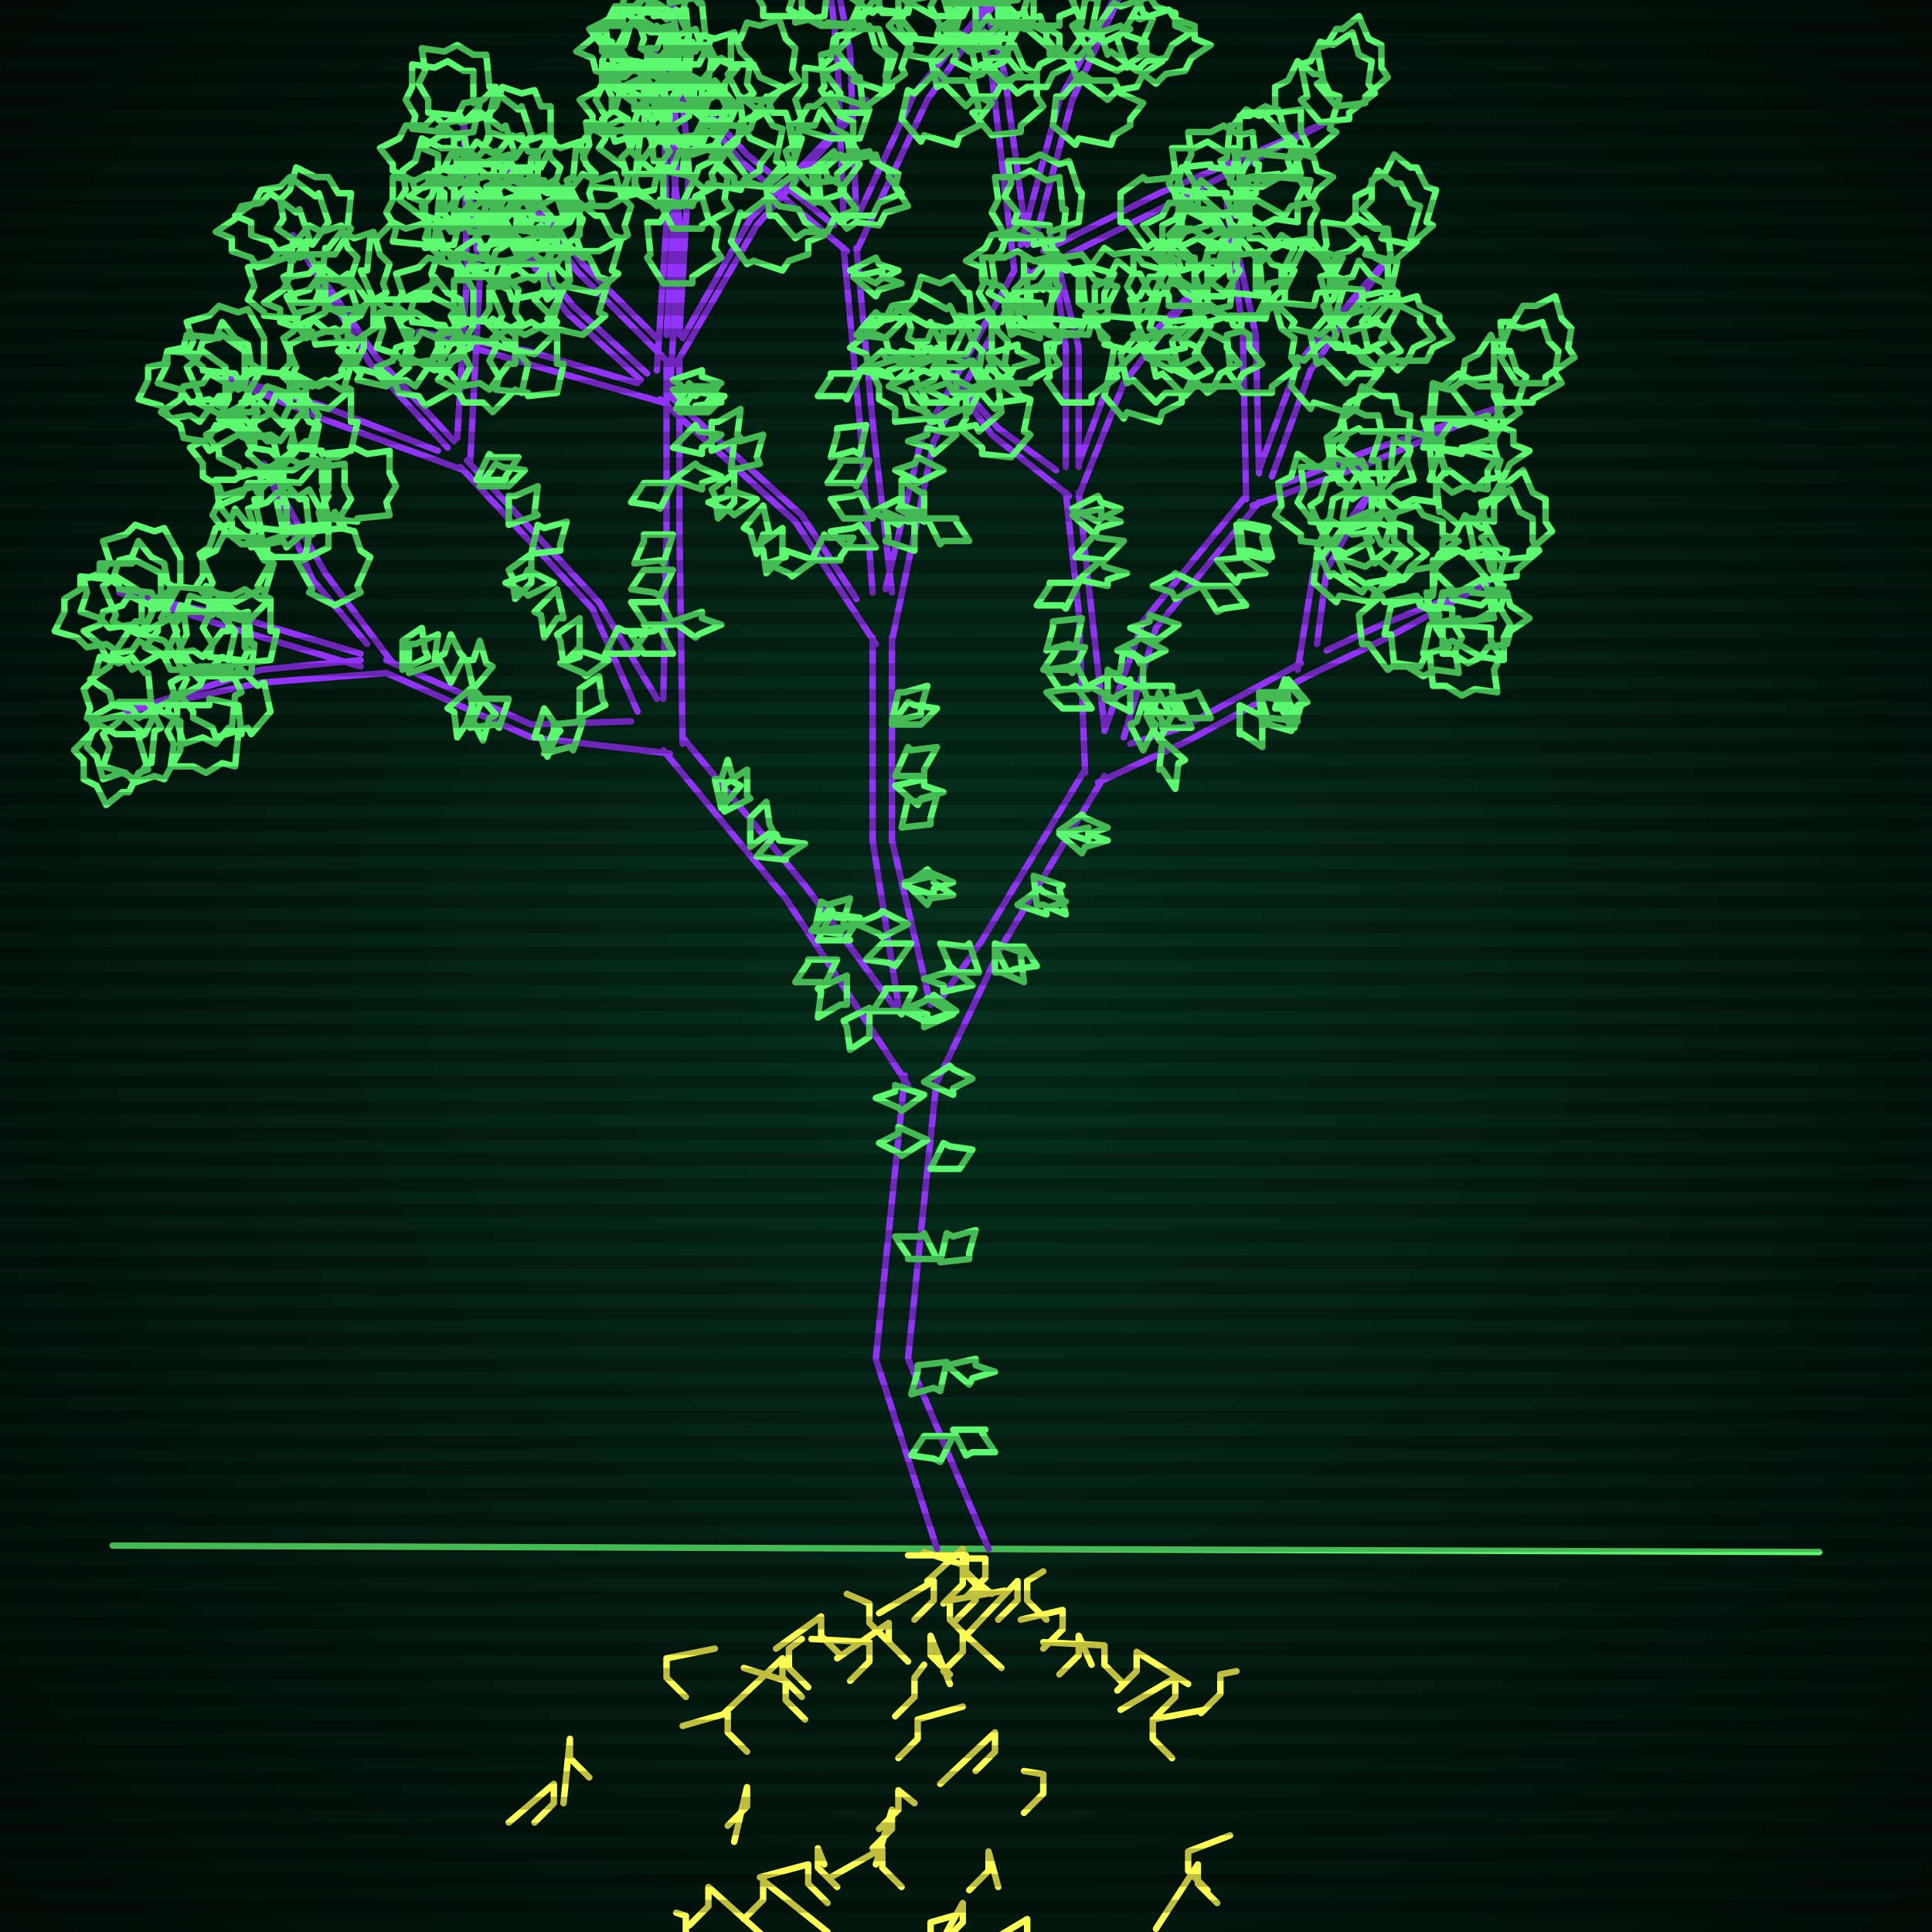
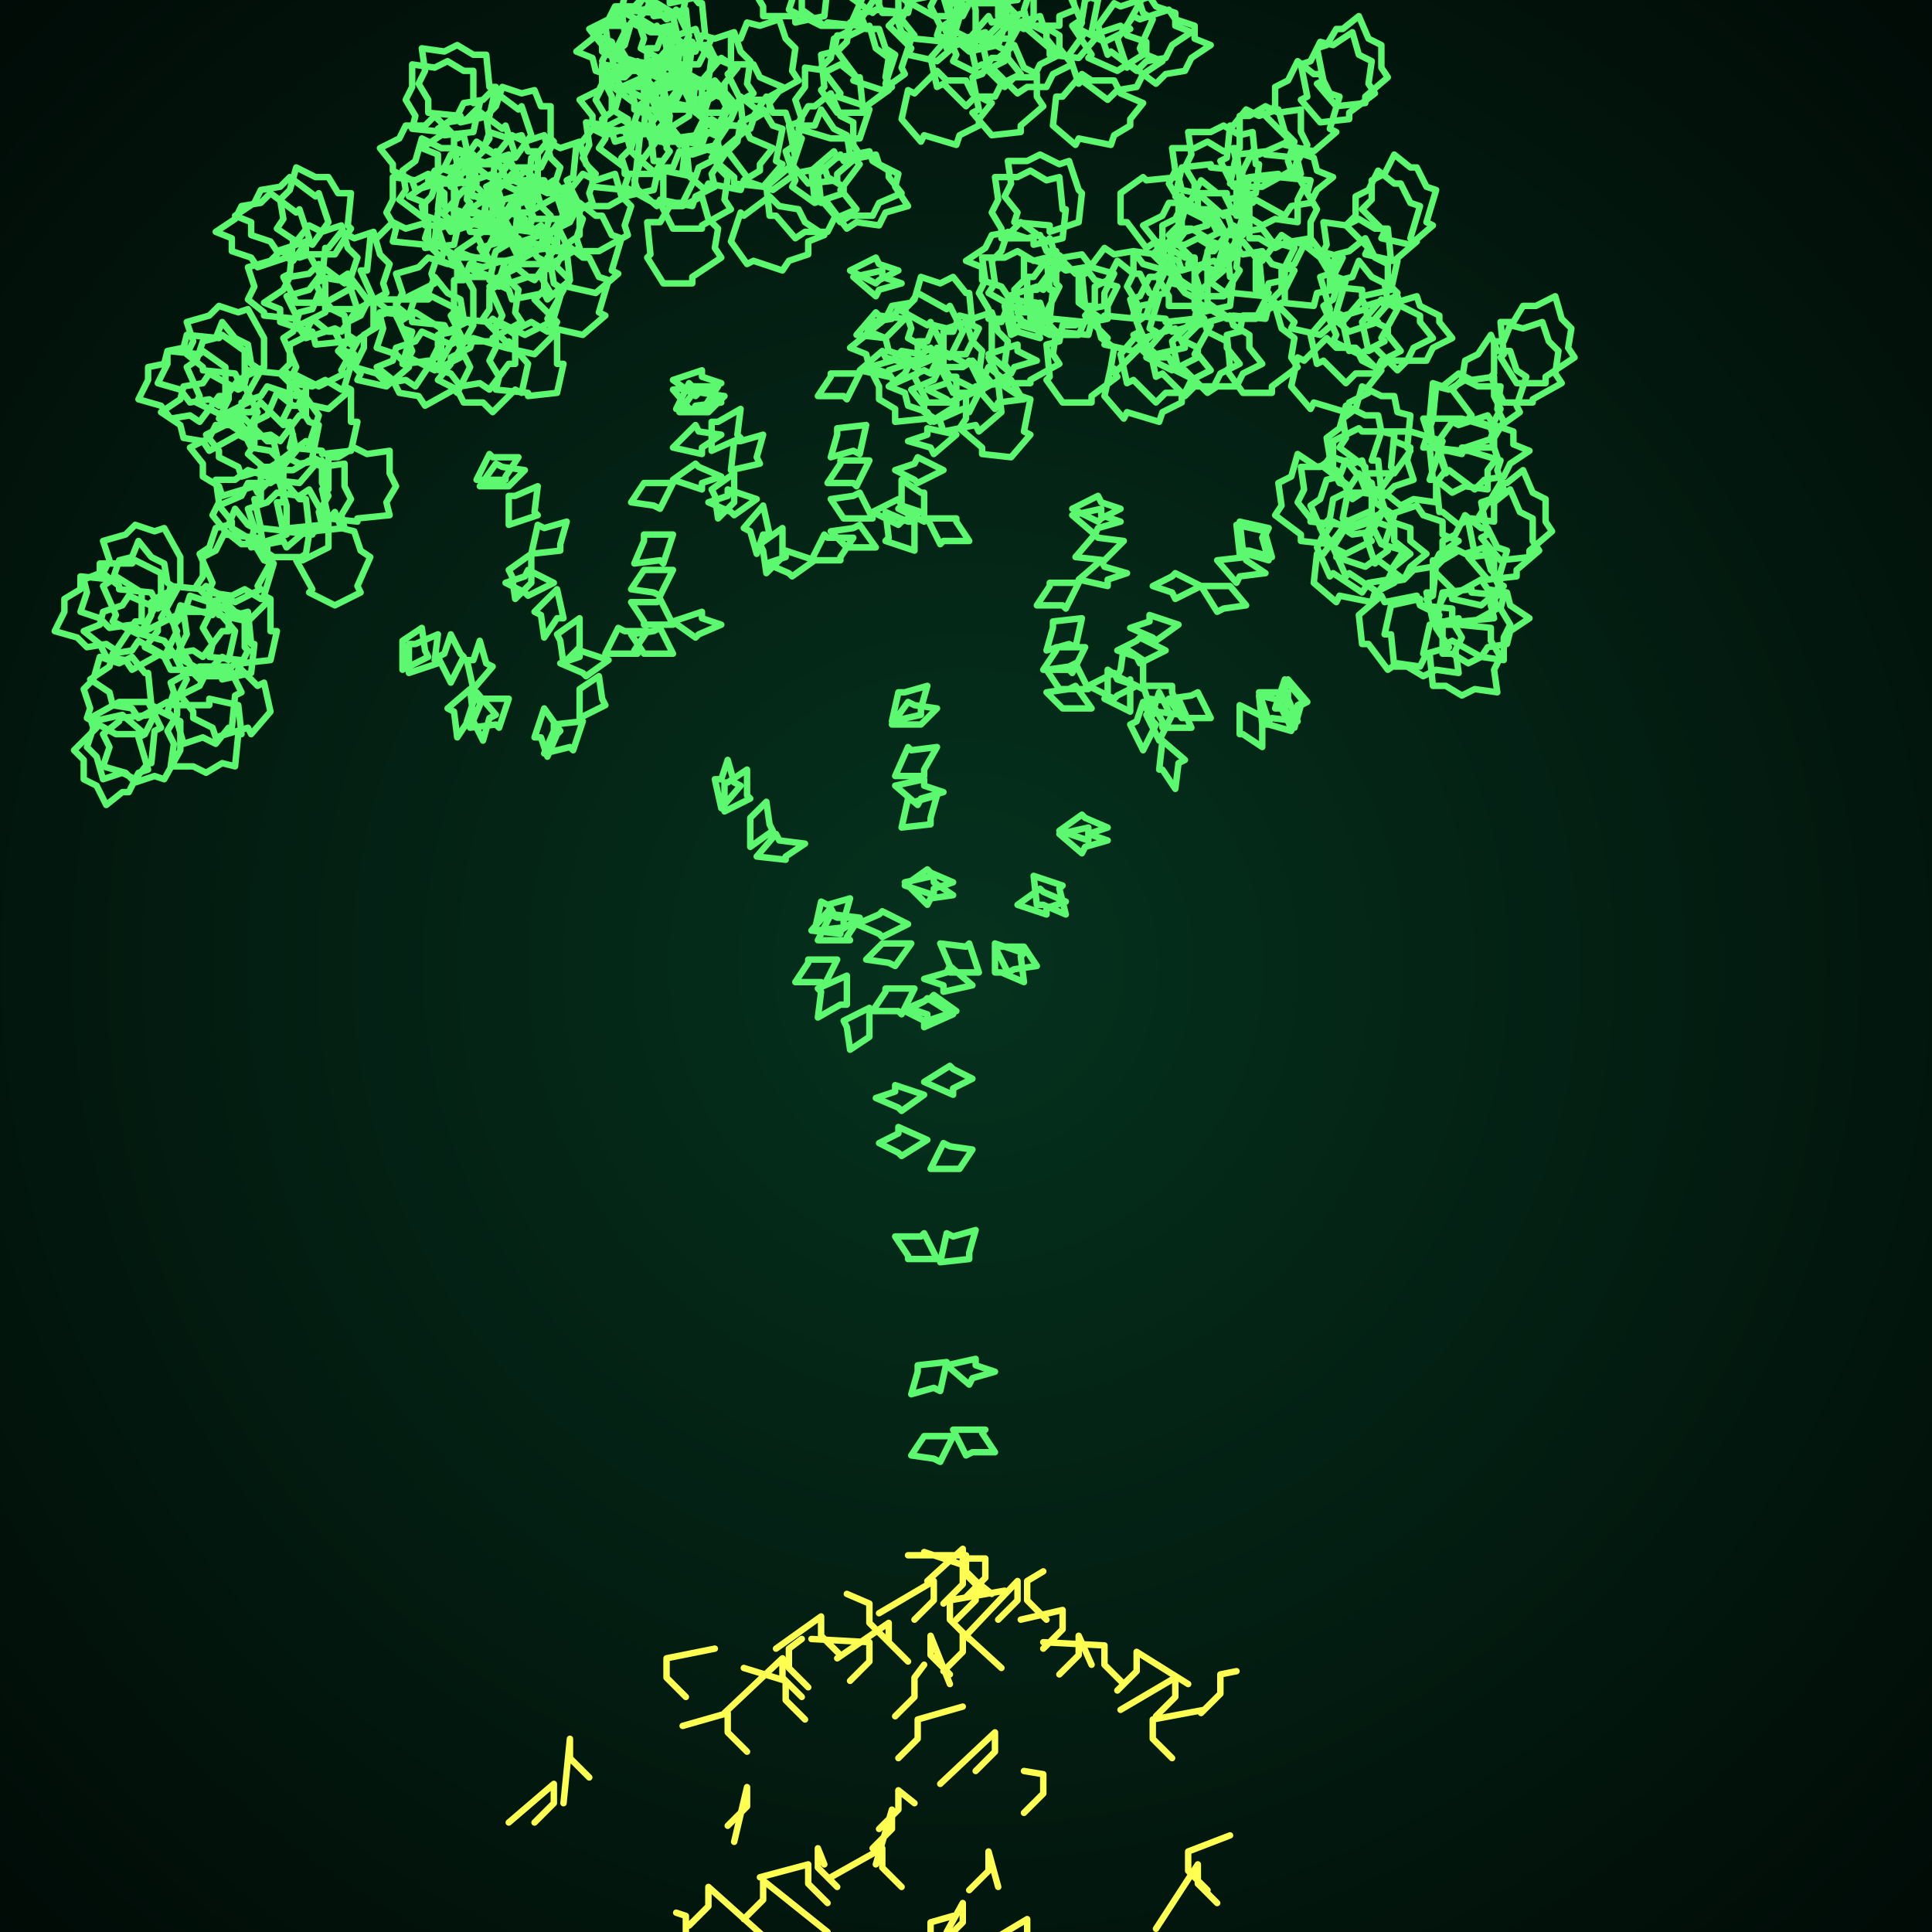
<svg xmlns="http://www.w3.org/2000/svg" width="600" height="600">
  <style>
                @keyframes glow {0 % {opacity: 0.6;}
                3% {opacity: 0.9;} 30% {opacity: 0.6} 70% {opacity: 0.9}}
    
                .flicker {
                animation: glow 3s linear infinite alternate;
                animation-duration: 2.3s;
                animation-delay: 0.8s;
            }
    
    
            </style>
  <defs>
    <radialGradient id="screenGradient" r="100%">
      <stop offset="0%" stop-color="#05321e" />
      <stop offset="90%" stop-color="black" />
    </radialGradient>
  </defs>
  <rect fill="black" width="600" height="600" />
  <rect className="flicker" fill="url(#screenGradient)" width="600" height="600" />
-   <path id="ground-path" className="flicker" style="fill: none;stroke: #5bf870;stroke-width:2px;stroke-linecap:round;stroke-linejoin:round;stroke-miterlimit:4;stroke-dasharray:none" d="M 35 480 L 565 482 " />
-   <path id="branch-path" className="flicker" style="fill: none;stroke: #9332f8;stroke-width:2px;stroke-linecap:round;stroke-linejoin:round;stroke-miterlimit:4;stroke-dasharray:none" d="M 291 481 L 272 422 L 281 334 M 291 334 L 282 422 L 307 481 M 282 337 L 244 279 L 206 233 M 212 229 L 250 275 L 278 313 M 208 234 L 165 229 L 120 209 M 120 205 L 165 225 L 196 224 M 120 209 L 81 212 L 39 221 L 81 208 L 112 205 M 112 207 L 75 196 L 37 184 L 75 192 L 112 203 M 114 200 L 97 180 L 82 144 L 101 178 L 122 206 M 198 221 L 184 189 L 143 145 M 145 143 L 186 187 L 204 217 M 144 146 L 100 130 L 64 115 L 100 126 L 136 140 M 139 139 L 115 113 L 91 73 L 117 111 L 141 137 M 142 136 L 145 86 L 144 38 L 149 86 L 146 144 M 206 217 L 207 165 L 207 112 M 211 112 L 211 165 L 212 231 M 208 113 L 179 84 L 154 47 L 181 82 L 204 105 M 207 104 L 210 52 L 209 1 L 214 52 L 211 104 M 212 105 L 233 68 L 269 31 L 235 70 L 210 113 M 279 312 L 271 261 L 271 198 M 277 198 L 277 261 L 289 312 M 272 200 L 247 162 L 205 124 M 207 122 L 249 160 L 266 186 M 206 125 L 164 113 L 130 103 L 164 109 L 198 119 M 199 118 L 176 97 L 151 62 L 178 95 L 201 116 M 204 115 L 207 69 L 206 24 L 211 69 L 208 123 M 271 184 L 267 131 L 262 77 M 266 77 L 271 131 L 277 184 M 263 78 L 230 50 L 202 15 L 232 48 L 259 70 M 262 69 L 260 16 L 254 -36 L 264 16 L 266 69 M 266 68 L 284 29 L 318 -12 L 288 31 L 266 78 M 275 183 L 286 137 L 315 84 M 319 84 L 290 137 L 277 199 M 315 84 L 308 23 L 297 -29 L 312 23 L 319 76 M 317 76 L 329 31 L 355 -17 L 333 31 L 321 76 M 324 78 L 360 60 L 412 38 L 362 64 L 318 86 M 291 312 L 305 292 L 337 239 M 343 241 L 311 294 L 291 336 M 337 240 L 335 190 L 331 153 M 335 153 L 339 190 L 343 226 M 332 154 L 308 135 L 288 108 L 310 133 L 328 146 M 331 145 L 331 108 L 326 72 L 335 108 L 335 145 M 335 144 L 345 117 L 372 89 L 349 119 L 335 154 M 343 227 L 355 193 L 387 154 M 391 156 L 359 195 L 349 229 M 387 155 L 386 104 L 381 63 L 390 104 L 391 147 M 391 146 L 403 113 L 432 79 L 407 115 L 395 148 M 397 151 L 425 140 L 467 126 L 425 144 L 389 157 M 351 231 L 367 226 L 404 206 M 406 210 L 369 230 L 341 243 M 403 208 L 408 177 L 426 152 L 412 177 L 409 200 M 412 202 L 429 194 L 462 181 L 431 198 L 406 210 " />
  <path id="leaf-path" className="flicker" style="fill: none;stroke: #5bf870;stroke-width:2px;stroke-linecap:round;stroke-linejoin:round;stroke-miterlimit:4;stroke-dasharray:none" d="M 288 354 L 280 359 L 279 358 L 273 355 L 279 352 L 279 350 L 288 354 M 291 391 L 282 391 L 282 390 L 278 384 L 286 384 L 287 383 L 291 391 M 287 336 L 295 331 L 296 332 L 302 335 L 296 338 L 296 340 L 287 336 M 292 392 L 294 383 L 296 384 L 303 382 L 301 389 L 301 391 L 292 392 M 296 446 L 292 454 L 290 453 L 283 452 L 287 446 L 287 446 L 296 446 M 294 424 L 303 422 L 303 424 L 309 426 L 302 428 L 301 430 L 294 424 M 289 363 L 293 355 L 295 356 L 302 357 L 298 363 L 298 363 L 289 363 M 294 423 L 292 432 L 290 431 L 283 433 L 285 426 L 285 424 L 294 423 M 296 444 L 306 444 L 305 445 L 309 451 L 302 451 L 300 452 L 296 444 M 287 340 L 280 345 L 279 344 L 272 341 L 278 339 L 278 337 L 287 340 M 254 292 L 258 284 L 260 285 L 267 285 L 263 291 L 264 292 L 254 292 M 233 263 L 233 254 L 233 254 L 238 249 L 239 256 L 240 258 L 233 263 M 263 303 L 263 312 L 261 312 L 254 316 L 255 308 L 254 307 L 263 303 M 252 289 L 258 282 L 259 284 L 267 285 L 261 289 L 261 290 L 252 289 M 224 251 L 222 242 L 224 242 L 226 236 L 228 243 L 230 244 L 224 251 M 270 313 L 270 322 L 270 322 L 264 326 L 263 319 L 262 317 L 270 313 M 260 298 L 256 306 L 255 305 L 247 305 L 251 299 L 251 298 L 260 298 M 235 266 L 241 259 L 242 261 L 250 262 L 244 266 L 244 267 L 235 266 M 225 252 L 225 243 L 226 243 L 232 239 L 232 247 L 233 248 L 225 252 M 253 289 L 255 280 L 257 281 L 264 279 L 262 286 L 262 288 L 253 289 M 146 214 L 147 223 L 146 223 L 142 229 L 141 221 L 139 220 L 146 214 M 158 217 L 155 226 L 154 225 L 146 226 L 149 219 L 149 217 L 158 217 M 125 208 L 125 199 L 125 199 L 131 195 L 132 202 L 133 204 L 125 208 M 148 215 L 154 222 L 152 223 L 150 230 L 147 224 L 145 224 L 148 215 M 181 224 L 178 233 L 177 232 L 169 234 L 172 227 L 172 225 L 181 224 M 127 209 L 127 200 L 129 200 L 136 197 L 135 205 L 136 206 L 127 209 M 140 212 L 136 204 L 138 203 L 140 197 L 143 203 L 144 204 L 140 212 M 169 220 L 174 227 L 173 228 L 170 235 L 168 229 L 166 229 L 169 220 M 180 223 L 180 214 L 180 214 L 186 210 L 187 217 L 188 219 L 180 223 M 147 214 L 145 205 L 147 205 L 149 199 L 151 206 L 153 207 L 147 214 M 38 222 L 45 228 L 43 229 L 46 239 L 43 240 L 40 246 L 38 246 L 33 250 L 30 244 L 26 242 L 26 236 L 23 233 L 30 226 L 29 224 L 38 222 M 78 209 L 69 211 L 69 209 L 59 209 L 59 206 L 56 201 L 58 197 L 57 190 L 64 190 L 68 188 L 73 191 L 77 190 L 78 200 L 79 200 L 78 209 M 58 211 L 54 219 L 52 218 L 43 223 L 41 220 L 35 219 L 34 215 L 28 211 L 34 207 L 35 203 L 41 202 L 43 199 L 52 204 L 54 203 L 58 211 M 84 221 L 78 228 L 77 226 L 67 229 L 66 226 L 60 223 L 60 221 L 56 216 L 62 213 L 64 209 L 70 209 L 73 206 L 80 213 L 82 212 L 84 221 M 71 207 L 75 215 L 73 216 L 72 226 L 71 226 L 67 231 L 63 229 L 57 231 L 55 224 L 52 221 L 54 215 L 53 212 L 62 207 L 62 207 L 71 207 M 73 210 L 63 210 L 64 209 L 55 204 L 56 201 L 54 194 L 57 191 L 59 185 L 65 187 L 69 186 L 73 190 L 76 191 L 76 201 L 77 202 L 73 210 M 46 218 L 50 226 L 48 227 L 47 237 L 46 237 L 42 242 L 38 240 L 32 242 L 30 235 L 27 232 L 29 226 L 28 223 L 37 218 L 37 218 L 46 218 M 74 219 L 75 228 L 74 228 L 73 238 L 69 237 L 64 240 L 60 238 L 53 238 L 54 231 L 52 227 L 55 222 L 55 219 L 65 219 L 65 217 L 74 219 M 56 224 L 56 233 L 56 233 L 51 242 L 48 241 L 42 243 L 39 240 L 32 238 L 34 232 L 32 228 L 37 224 L 37 223 L 47 222 L 48 220 L 56 224 M 45 228 L 36 228 L 36 228 L 27 223 L 28 220 L 26 214 L 29 211 L 31 204 L 37 206 L 41 204 L 45 209 L 46 209 L 47 219 L 49 220 L 45 228 M 77 193 L 68 191 L 68 189 L 61 182 L 63 179 L 63 173 L 67 171 L 70 165 L 75 169 L 79 169 L 82 174 L 85 175 L 82 185 L 84 186 L 77 193 M 56 182 L 48 186 L 47 184 L 37 183 L 37 182 L 32 178 L 34 174 L 32 168 L 39 166 L 42 163 L 48 165 L 51 164 L 56 173 L 56 173 L 56 182 M 84 205 L 75 206 L 75 205 L 65 204 L 66 200 L 63 195 L 65 191 L 65 184 L 72 185 L 76 183 L 81 186 L 84 186 L 84 196 L 86 196 L 84 205 M 71 187 L 71 196 L 69 196 L 63 204 L 60 202 L 54 203 L 51 199 L 44 197 L 47 191 L 47 187 L 52 186 L 53 182 L 63 183 L 64 182 L 71 187 M 73 187 L 65 183 L 66 181 L 62 172 L 65 170 L 67 164 L 71 163 L 73 158 L 77 163 L 81 165 L 82 171 L 85 173 L 80 182 L 81 183 L 73 187 M 44 184 L 44 193 L 42 193 L 36 202 L 33 200 L 27 201 L 24 198 L 17 196 L 20 190 L 20 186 L 25 183 L 25 179 L 35 180 L 36 179 L 44 184 M 73 196 L 71 205 L 69 204 L 62 211 L 59 208 L 53 208 L 51 204 L 45 201 L 49 196 L 49 194 L 55 191 L 56 188 L 66 191 L 67 189 L 73 196 M 55 196 L 51 204 L 50 203 L 41 208 L 39 205 L 33 204 L 31 200 L 26 196 L 31 194 L 32 190 L 38 188 L 40 185 L 49 189 L 51 188 L 55 196 M 43 197 L 35 193 L 36 191 L 32 182 L 35 180 L 37 174 L 41 173 L 43 168 L 47 173 L 51 175 L 52 181 L 55 183 L 50 192 L 51 193 L 43 197 M 50 178 L 50 187 L 49 187 L 44 196 L 41 194 L 34 195 L 31 192 L 25 190 L 27 184 L 26 180 L 31 178 L 31 175 L 41 175 L 42 174 L 50 178 M 93 150 L 84 149 L 84 147 L 77 141 L 79 138 L 79 131 L 83 129 L 86 122 L 91 126 L 93 126 L 96 131 L 99 132 L 97 142 L 99 143 L 93 150 M 104 188 L 96 184 L 97 183 L 92 174 L 95 172 L 96 166 L 100 164 L 104 159 L 106 164 L 110 165 L 112 171 L 115 173 L 111 182 L 112 184 L 104 188 M 96 164 L 89 170 L 88 168 L 78 170 L 77 167 L 72 164 L 72 162 L 68 157 L 75 154 L 77 150 L 84 150 L 87 148 L 93 155 L 95 155 L 96 164 M 102 161 L 100 152 L 102 152 L 102 142 L 105 142 L 110 139 L 114 141 L 121 140 L 121 147 L 123 151 L 120 156 L 121 160 L 111 161 L 111 162 L 102 161 M 87 146 L 80 153 L 79 151 L 69 154 L 68 151 L 63 148 L 63 144 L 59 139 L 65 136 L 67 132 L 73 132 L 76 130 L 83 137 L 85 137 L 87 146 M 102 170 L 94 174 L 93 173 L 83 173 L 83 170 L 78 168 L 79 164 L 77 158 L 83 156 L 86 153 L 93 154 L 96 152 L 101 161 L 102 161 L 102 170 M 89 166 L 80 169 L 80 167 L 70 166 L 70 165 L 66 160 L 68 156 L 67 149 L 73 149 L 77 146 L 83 148 L 86 147 L 89 157 L 89 157 L 89 166 M 81 164 L 79 155 L 81 155 L 81 145 L 84 145 L 89 142 L 93 144 L 100 143 L 100 150 L 102 154 L 99 159 L 100 163 L 90 164 L 90 165 L 81 164 M 92 140 L 86 147 L 85 145 L 75 148 L 74 145 L 68 142 L 68 140 L 64 135 L 70 132 L 72 128 L 78 128 L 81 125 L 88 132 L 90 131 L 92 140 M 88 165 L 86 156 L 88 156 L 88 146 L 91 146 L 96 143 L 100 145 L 107 144 L 107 151 L 109 155 L 106 160 L 107 164 L 97 165 L 97 166 L 88 165 M 172 181 L 164 185 L 163 184 L 157 181 L 163 179 L 164 177 L 172 181 M 148 149 L 152 141 L 153 142 L 161 142 L 157 148 L 157 149 L 148 149 M 165 172 L 165 181 L 165 181 L 160 186 L 159 179 L 158 177 L 165 172 M 189 205 L 182 210 L 181 209 L 174 206 L 180 204 L 180 202 L 189 205 M 149 151 L 154 144 L 156 145 L 163 146 L 158 151 L 158 151 L 149 151 M 158 163 L 158 154 L 160 154 L 167 151 L 166 159 L 167 160 L 158 163 M 180 192 L 180 201 L 180 201 L 175 206 L 174 199 L 173 197 L 180 192 M 188 203 L 192 195 L 194 196 L 201 196 L 197 202 L 198 203 L 188 203 M 165 172 L 167 163 L 169 164 L 176 162 L 174 169 L 174 171 L 165 172 M 173 183 L 175 192 L 173 192 L 169 198 L 168 191 L 166 190 L 173 183 M 102 127 L 93 125 L 94 123 L 87 116 L 90 113 L 90 107 L 94 105 L 97 99 L 102 103 L 104 103 L 107 109 L 110 110 L 107 120 L 109 121 L 102 127 M 82 114 L 74 118 L 73 116 L 63 115 L 63 114 L 58 110 L 60 106 L 58 100 L 65 98 L 68 95 L 74 97 L 77 96 L 82 105 L 82 105 L 82 114 M 109 140 L 100 141 L 100 140 L 90 139 L 91 135 L 88 130 L 90 126 L 90 119 L 97 120 L 101 118 L 106 121 L 109 121 L 109 131 L 111 131 L 109 140 M 95 120 L 95 129 L 93 129 L 87 137 L 84 135 L 78 136 L 75 132 L 68 130 L 71 124 L 71 120 L 76 119 L 77 115 L 87 116 L 88 115 L 95 120 M 99 120 L 91 116 L 92 114 L 88 105 L 91 103 L 93 97 L 97 96 L 99 91 L 103 96 L 107 98 L 108 104 L 111 106 L 106 115 L 107 116 L 99 120 M 70 114 L 70 123 L 68 123 L 62 131 L 59 129 L 53 130 L 50 126 L 43 124 L 46 118 L 46 114 L 51 113 L 52 109 L 62 110 L 63 109 L 70 114 M 99 129 L 96 138 L 95 137 L 87 143 L 84 140 L 78 139 L 76 135 L 70 131 L 75 129 L 75 125 L 81 123 L 83 120 L 92 123 L 94 122 L 99 129 M 80 128 L 76 136 L 74 135 L 65 140 L 63 137 L 57 136 L 56 132 L 50 128 L 56 124 L 57 120 L 63 119 L 65 116 L 74 121 L 76 120 L 80 128 M 69 129 L 61 125 L 62 123 L 58 114 L 61 112 L 63 106 L 67 105 L 69 100 L 73 105 L 77 107 L 78 113 L 81 115 L 76 124 L 77 125 L 69 129 M 76 109 L 76 118 L 74 118 L 68 126 L 65 124 L 59 125 L 56 121 L 49 119 L 52 113 L 52 109 L 57 108 L 58 104 L 68 105 L 69 104 L 76 109 M 104 79 L 95 79 L 95 77 L 86 71 L 88 68 L 87 62 L 90 59 L 92 52 L 98 55 L 102 55 L 105 60 L 109 60 L 108 70 L 109 71 L 104 79 M 120 120 L 111 118 L 112 116 L 105 109 L 108 106 L 108 100 L 112 98 L 115 92 L 120 96 L 122 96 L 125 102 L 128 103 L 125 113 L 127 114 L 120 120 M 111 96 L 106 103 L 104 102 L 95 105 L 93 102 L 87 100 L 87 96 L 82 94 L 88 90 L 90 86 L 96 85 L 99 82 L 107 88 L 108 87 L 111 96 M 116 93 L 112 84 L 114 84 L 115 74 L 117 74 L 122 69 L 126 71 L 133 69 L 133 76 L 136 79 L 134 85 L 135 88 L 125 93 L 125 93 L 116 93 M 96 74 L 91 81 L 89 80 L 80 83 L 78 80 L 72 78 L 72 74 L 67 72 L 73 68 L 75 64 L 81 63 L 84 60 L 92 66 L 93 65 L 96 74 M 116 102 L 109 107 L 108 106 L 98 107 L 97 103 L 92 102 L 92 98 L 89 92 L 96 90 L 99 86 L 105 87 L 108 85 L 114 93 L 116 93 L 116 102 M 101 97 L 93 101 L 92 99 L 82 98 L 82 97 L 77 93 L 79 89 L 77 83 L 84 81 L 87 78 L 93 80 L 96 79 L 101 88 L 101 88 L 101 97 M 92 94 L 88 86 L 90 85 L 91 75 L 92 75 L 96 70 L 100 72 L 106 70 L 108 77 L 111 80 L 109 86 L 110 89 L 101 94 L 101 94 L 92 94 M 102 69 L 97 76 L 95 75 L 86 78 L 84 75 L 78 73 L 78 69 L 73 67 L 79 63 L 81 59 L 87 58 L 90 55 L 98 61 L 99 60 L 102 69 M 102 96 L 98 88 L 100 87 L 101 77 L 102 77 L 106 72 L 110 74 L 116 72 L 118 79 L 121 82 L 119 88 L 120 91 L 111 96 L 111 96 L 102 96 M 144 106 L 140 98 L 141 97 L 141 87 L 144 87 L 146 82 L 150 83 L 156 81 L 158 87 L 161 90 L 160 97 L 162 100 L 153 105 L 153 106 L 144 106 M 141 76 L 132 77 L 132 76 L 122 75 L 123 71 L 120 66 L 122 62 L 122 55 L 129 56 L 133 54 L 138 57 L 141 57 L 141 67 L 143 67 L 141 76 M 150 70 L 151 61 L 153 61 L 159 54 L 162 56 L 169 56 L 171 60 L 178 63 L 174 68 L 174 70 L 169 73 L 168 76 L 158 74 L 157 76 L 150 70 M 147 41 L 138 42 L 138 41 L 128 40 L 129 36 L 126 31 L 128 27 L 128 20 L 135 21 L 139 19 L 144 22 L 147 22 L 147 32 L 149 32 L 147 41 M 150 80 L 140 80 L 141 79 L 132 74 L 133 71 L 131 64 L 134 61 L 136 55 L 142 57 L 146 56 L 150 60 L 153 61 L 153 71 L 154 72 L 150 80 M 141 70 L 132 70 L 132 68 L 124 62 L 126 59 L 125 53 L 129 50 L 131 43 L 137 46 L 141 46 L 142 51 L 146 52 L 145 62 L 146 63 L 141 70 M 136 65 L 137 56 L 139 56 L 145 49 L 148 51 L 155 51 L 157 55 L 164 58 L 160 63 L 160 65 L 155 68 L 154 71 L 144 69 L 143 71 L 136 65 M 152 36 L 143 38 L 143 36 L 133 35 L 133 31 L 130 26 L 132 22 L 131 15 L 138 16 L 142 14 L 147 17 L 151 17 L 152 27 L 154 27 L 152 36 M 135 75 L 136 66 L 138 66 L 144 59 L 147 61 L 154 61 L 156 65 L 163 68 L 159 73 L 159 75 L 154 78 L 153 81 L 143 79 L 142 81 L 135 75 M 146 51 L 140 58 L 139 56 L 129 59 L 128 56 L 122 53 L 122 51 L 118 46 L 124 43 L 126 39 L 132 39 L 135 36 L 142 43 L 144 42 L 146 51 M 209 118 L 218 115 L 218 117 L 224 119 L 217 122 L 216 123 L 209 118 M 209 150 L 205 158 L 203 157 L 196 156 L 200 150 L 200 150 L 209 150 M 209 194 L 200 194 L 200 193 L 196 187 L 204 187 L 205 186 L 209 194 M 209 121 L 218 120 L 218 121 L 224 125 L 216 126 L 215 128 L 209 121 M 209 139 L 216 132 L 217 134 L 224 135 L 218 139 L 218 141 L 209 139 M 209 177 L 205 185 L 203 184 L 196 183 L 200 177 L 200 177 L 209 177 M 209 193 L 218 190 L 218 192 L 224 194 L 217 197 L 216 198 L 209 193 M 209 149 L 216 144 L 217 145 L 224 148 L 218 150 L 218 152 L 209 149 M 209 166 L 206 175 L 205 174 L 197 175 L 200 168 L 200 166 L 209 166 M 209 203 L 200 203 L 200 203 L 196 197 L 203 196 L 205 195 L 209 203 M 168 52 L 159 52 L 159 51 L 150 46 L 152 43 L 151 36 L 154 33 L 156 27 L 162 29 L 166 28 L 168 33 L 171 33 L 171 43 L 172 44 L 168 52 M 185 91 L 176 89 L 177 87 L 170 80 L 173 77 L 173 71 L 177 69 L 180 63 L 185 67 L 187 67 L 190 73 L 193 74 L 190 84 L 192 85 L 185 91 M 175 67 L 170 74 L 168 73 L 159 76 L 157 73 L 151 71 L 151 67 L 146 65 L 152 61 L 154 57 L 160 56 L 163 53 L 171 59 L 172 58 L 175 67 M 180 64 L 176 56 L 178 55 L 179 45 L 180 45 L 184 40 L 188 42 L 194 40 L 196 47 L 199 50 L 197 56 L 198 59 L 189 64 L 189 64 L 180 64 M 160 48 L 155 55 L 153 54 L 144 57 L 142 54 L 136 52 L 136 48 L 131 46 L 137 42 L 139 38 L 145 37 L 148 34 L 156 40 L 157 39 L 160 48 M 180 73 L 173 78 L 172 77 L 162 78 L 161 74 L 156 73 L 156 69 L 153 63 L 160 61 L 163 57 L 169 58 L 172 56 L 178 64 L 180 64 L 180 73 M 165 69 L 157 73 L 156 72 L 146 72 L 145 69 L 141 65 L 142 61 L 140 55 L 146 53 L 149 50 L 156 52 L 159 51 L 164 60 L 165 59 L 165 69 M 155 66 L 151 58 L 153 57 L 154 47 L 155 47 L 159 42 L 163 44 L 169 42 L 171 49 L 174 52 L 172 58 L 173 61 L 164 66 L 164 66 L 155 66 M 165 42 L 160 49 L 158 48 L 149 51 L 147 48 L 141 46 L 141 42 L 136 40 L 142 36 L 144 32 L 150 31 L 153 28 L 161 34 L 162 33 L 165 42 M 166 68 L 162 60 L 164 59 L 165 49 L 166 49 L 170 44 L 174 46 L 180 44 L 182 51 L 185 54 L 183 60 L 184 63 L 175 68 L 175 68 L 166 68 M 209 71 L 205 63 L 206 62 L 206 52 L 209 52 L 211 47 L 215 48 L 221 46 L 223 52 L 226 55 L 225 62 L 227 65 L 218 70 L 218 71 L 209 71 M 206 41 L 197 42 L 197 41 L 187 40 L 188 36 L 185 31 L 187 27 L 187 20 L 194 21 L 198 19 L 203 22 L 206 22 L 206 32 L 208 32 L 206 41 M 215 34 L 216 25 L 218 25 L 224 18 L 227 20 L 234 20 L 236 24 L 243 27 L 239 32 L 239 34 L 234 37 L 233 40 L 223 38 L 222 40 L 215 34 M 212 4 L 203 5 L 203 4 L 193 3 L 194 -1 L 191 -6 L 193 -10 L 193 -17 L 200 -16 L 204 -18 L 209 -15 L 212 -15 L 212 -5 L 214 -5 L 212 4 M 215 44 L 205 44 L 206 43 L 197 38 L 198 35 L 196 28 L 199 25 L 201 19 L 207 21 L 211 20 L 215 24 L 218 25 L 218 35 L 219 36 L 215 44 M 206 34 L 197 34 L 197 32 L 189 26 L 191 23 L 190 17 L 194 14 L 196 7 L 202 10 L 206 10 L 207 15 L 211 16 L 210 26 L 211 27 L 206 34 M 201 28 L 202 19 L 204 19 L 210 12 L 213 14 L 220 14 L 222 18 L 229 21 L 225 26 L 225 28 L 220 31 L 219 34 L 209 32 L 208 34 L 201 28 M 217 -1 L 208 1 L 208 -1 L 198 -2 L 198 -6 L 195 -11 L 197 -15 L 196 -22 L 203 -21 L 207 -23 L 212 -20 L 216 -20 L 217 -10 L 219 -10 L 217 -1 M 200 39 L 201 30 L 203 30 L 209 23 L 212 25 L 219 25 L 221 29 L 228 32 L 224 37 L 224 39 L 219 42 L 218 45 L 208 43 L 207 45 L 200 39 M 211 14 L 205 21 L 204 19 L 194 22 L 193 19 L 187 16 L 187 14 L 183 9 L 189 6 L 191 2 L 197 2 L 200 -1 L 207 6 L 209 5 L 211 14 M 240 59 L 231 56 L 232 55 L 226 47 L 229 44 L 230 38 L 234 36 L 238 30 L 240 35 L 244 35 L 246 41 L 249 43 L 246 52 L 247 54 L 240 59 M 254 54 L 261 48 L 262 50 L 272 48 L 273 51 L 279 54 L 278 58 L 282 64 L 275 66 L 273 70 L 266 69 L 263 71 L 257 63 L 255 63 L 254 54 M 269 33 L 260 30 L 261 29 L 255 21 L 258 18 L 259 12 L 263 10 L 267 4 L 269 9 L 273 9 L 275 15 L 278 17 L 275 26 L 276 28 L 269 33 M 253 63 L 246 58 L 247 56 L 244 47 L 247 45 L 249 39 L 253 39 L 255 34 L 259 40 L 263 42 L 264 48 L 267 51 L 261 59 L 262 60 L 253 63 M 251 57 L 245 50 L 247 49 L 245 39 L 248 38 L 251 33 L 253 33 L 258 29 L 261 36 L 265 38 L 265 45 L 267 48 L 260 54 L 260 56 L 251 57 M 252 53 L 259 47 L 260 49 L 270 47 L 271 50 L 276 53 L 276 55 L 280 60 L 273 63 L 271 67 L 264 67 L 261 69 L 255 62 L 253 62 L 252 53 M 274 28 L 265 25 L 266 24 L 260 16 L 263 13 L 264 7 L 268 5 L 272 -1 L 274 4 L 278 4 L 280 10 L 283 12 L 280 21 L 281 23 L 274 28 M 238 58 L 245 52 L 246 54 L 256 52 L 257 55 L 262 58 L 262 60 L 266 65 L 259 68 L 257 72 L 250 72 L 247 74 L 241 67 L 239 67 L 238 58 M 267 43 L 258 43 L 258 43 L 248 40 L 249 37 L 247 31 L 250 27 L 250 21 L 257 22 L 261 20 L 266 24 L 267 24 L 268 34 L 270 34 L 267 43 M 227 75 L 230 66 L 231 67 L 239 61 L 242 64 L 248 65 L 250 69 L 256 73 L 251 75 L 251 79 L 245 81 L 243 84 L 234 81 L 232 82 L 227 75 M 278 241 L 282 232 L 283 233 L 291 232 L 287 239 L 287 241 L 278 241 M 283 293 L 278 300 L 276 299 L 269 298 L 274 293 L 274 293 L 283 293 M 281 274 L 290 272 L 290 274 L 296 278 L 289 279 L 288 281 L 281 274 M 277 224 L 279 215 L 281 215 L 288 213 L 286 220 L 286 222 L 277 224 M 284 307 L 280 315 L 279 314 L 271 314 L 275 308 L 275 307 L 284 307 M 282 287 L 274 291 L 273 290 L 266 287 L 273 284 L 274 283 L 282 287 M 278 244 L 287 242 L 287 244 L 293 246 L 286 248 L 285 250 L 278 244 M 277 225 L 282 218 L 284 219 L 291 220 L 286 225 L 286 225 L 277 225 M 281 275 L 288 270 L 289 271 L 296 274 L 290 276 L 290 278 L 281 275 M 280 257 L 282 248 L 284 249 L 291 247 L 289 254 L 289 256 L 280 257 M 235 155 L 228 160 L 227 159 L 220 156 L 226 154 L 226 152 L 235 155 M 210 127 L 214 119 L 215 120 L 223 120 L 219 126 L 219 127 L 210 127 M 228 147 L 228 156 L 228 156 L 223 161 L 222 154 L 221 152 L 228 147 M 253 174 L 246 179 L 245 178 L 238 175 L 244 173 L 244 171 L 253 174 M 211 128 L 216 121 L 218 122 L 225 123 L 220 128 L 220 128 L 211 128 M 221 140 L 221 131 L 223 131 L 230 127 L 229 135 L 230 136 L 221 140 M 243 164 L 243 173 L 243 173 L 238 178 L 237 171 L 236 169 L 243 164 M 252 174 L 256 166 L 257 167 L 265 167 L 261 173 L 261 174 L 252 174 M 227 146 L 228 137 L 230 137 L 237 135 L 235 142 L 236 144 L 227 146 M 237 157 L 239 166 L 237 166 L 235 172 L 233 165 L 231 164 L 237 157 M 166 110 L 157 108 L 157 106 L 150 99 L 152 96 L 152 90 L 156 88 L 159 82 L 164 86 L 168 86 L 171 91 L 174 92 L 171 102 L 173 103 L 166 110 M 147 99 L 139 103 L 138 101 L 128 100 L 128 99 L 123 95 L 125 91 L 123 85 L 130 83 L 133 80 L 139 82 L 142 81 L 147 90 L 147 90 L 147 99 M 173 122 L 164 123 L 164 122 L 154 121 L 155 117 L 152 112 L 154 108 L 154 101 L 161 102 L 165 100 L 170 103 L 173 103 L 173 113 L 175 113 L 173 122 M 160 104 L 160 113 L 158 113 L 152 121 L 149 119 L 143 120 L 140 116 L 133 114 L 136 108 L 136 104 L 141 103 L 142 99 L 152 100 L 153 99 L 160 104 M 163 104 L 155 100 L 156 98 L 152 89 L 155 87 L 157 81 L 161 80 L 163 75 L 167 80 L 171 82 L 172 88 L 175 90 L 170 99 L 171 100 L 163 104 M 137 102 L 137 111 L 135 111 L 129 120 L 126 118 L 120 119 L 117 116 L 110 114 L 113 108 L 113 104 L 118 101 L 118 97 L 128 98 L 129 97 L 137 102 M 164 113 L 162 122 L 160 121 L 153 128 L 150 125 L 144 125 L 142 121 L 136 118 L 140 113 L 140 111 L 146 108 L 147 105 L 157 108 L 158 106 L 164 113 M 146 114 L 142 122 L 141 121 L 132 126 L 130 123 L 124 122 L 122 118 L 117 114 L 122 112 L 123 108 L 129 106 L 131 103 L 140 107 L 142 106 L 146 114 M 135 115 L 127 111 L 128 109 L 124 100 L 127 98 L 129 92 L 133 91 L 135 86 L 139 91 L 143 93 L 144 99 L 147 101 L 142 110 L 143 111 L 135 115 M 142 96 L 142 105 L 141 105 L 136 114 L 133 112 L 126 113 L 123 110 L 117 108 L 119 102 L 118 98 L 123 96 L 123 93 L 133 93 L 134 92 L 142 96 M 164 66 L 155 66 L 155 65 L 146 60 L 148 57 L 147 50 L 150 47 L 152 41 L 158 43 L 162 42 L 164 47 L 167 47 L 167 57 L 168 58 L 164 66 M 181 104 L 172 102 L 173 100 L 166 93 L 169 90 L 169 84 L 173 82 L 176 76 L 181 80 L 183 80 L 186 86 L 189 87 L 186 97 L 188 98 L 181 104 M 171 80 L 166 87 L 164 86 L 155 89 L 153 86 L 147 84 L 147 80 L 142 78 L 148 74 L 150 70 L 156 69 L 159 66 L 167 72 L 168 71 L 171 80 M 177 78 L 173 70 L 175 69 L 176 59 L 177 59 L 181 54 L 185 56 L 191 54 L 193 61 L 196 64 L 194 70 L 195 73 L 186 78 L 186 78 L 177 78 M 156 63 L 151 70 L 149 69 L 140 72 L 138 69 L 132 67 L 132 63 L 127 61 L 133 57 L 135 53 L 141 52 L 144 49 L 152 55 L 153 54 L 156 63 M 177 87 L 170 93 L 169 91 L 159 93 L 158 90 L 152 87 L 153 83 L 149 77 L 156 75 L 158 71 L 165 72 L 168 70 L 174 78 L 176 78 L 177 87 M 161 83 L 153 87 L 152 86 L 142 86 L 142 83 L 137 81 L 138 77 L 136 71 L 142 69 L 145 66 L 152 67 L 155 65 L 160 74 L 161 74 L 161 83 M 152 81 L 148 73 L 150 72 L 151 62 L 152 62 L 156 57 L 160 59 L 166 57 L 168 64 L 171 67 L 169 73 L 170 76 L 161 81 L 161 81 L 152 81 M 162 58 L 157 66 L 155 65 L 146 69 L 144 66 L 138 64 L 138 60 L 133 56 L 138 52 L 140 48 L 146 47 L 148 44 L 157 50 L 158 49 L 162 58 M 162 82 L 158 74 L 160 73 L 161 63 L 162 63 L 166 58 L 170 60 L 176 58 L 178 65 L 181 68 L 179 74 L 180 77 L 171 82 L 171 82 L 162 82 M 206 88 L 201 80 L 202 79 L 201 69 L 205 69 L 208 64 L 212 64 L 218 61 L 220 68 L 223 71 L 222 77 L 224 80 L 215 86 L 215 88 L 206 88 M 203 59 L 194 61 L 194 59 L 184 58 L 184 54 L 181 49 L 183 45 L 182 38 L 189 39 L 193 37 L 198 40 L 202 40 L 203 50 L 205 50 L 203 59 M 212 53 L 213 44 L 215 44 L 221 37 L 224 39 L 231 39 L 233 43 L 240 46 L 236 51 L 236 53 L 231 56 L 230 59 L 220 57 L 219 59 L 212 53 M 209 27 L 200 29 L 200 27 L 190 27 L 190 24 L 187 19 L 189 15 L 188 8 L 195 8 L 199 6 L 204 9 L 208 8 L 209 18 L 210 18 L 209 27 M 212 63 L 203 63 L 203 63 L 194 58 L 195 55 L 193 49 L 196 46 L 198 39 L 204 41 L 208 39 L 212 44 L 213 44 L 214 54 L 216 55 L 212 63 M 203 54 L 194 54 L 194 52 L 186 46 L 188 43 L 187 37 L 191 34 L 193 27 L 199 30 L 203 30 L 204 35 L 208 36 L 207 46 L 208 47 L 203 54 M 198 49 L 199 40 L 201 40 L 207 32 L 210 34 L 217 33 L 219 37 L 226 39 L 222 45 L 223 49 L 217 52 L 216 55 L 206 53 L 205 55 L 198 49 M 214 22 L 205 24 L 205 22 L 195 22 L 195 19 L 192 14 L 194 10 L 193 3 L 200 3 L 204 1 L 209 4 L 213 3 L 214 13 L 215 13 L 214 22 M 197 58 L 198 49 L 200 49 L 206 41 L 209 43 L 216 42 L 218 46 L 225 48 L 221 54 L 222 58 L 216 61 L 215 64 L 205 62 L 204 64 L 197 58 M 208 36 L 202 43 L 201 41 L 191 44 L 190 41 L 184 38 L 184 36 L 180 31 L 186 28 L 188 24 L 194 24 L 197 21 L 204 28 L 206 27 L 208 36 M 264 84 L 272 80 L 273 82 L 279 84 L 273 87 L 272 88 L 264 84 M 267 116 L 263 124 L 262 123 L 254 123 L 258 117 L 258 116 L 267 116 M 271 161 L 262 161 L 262 161 L 258 155 L 265 154 L 267 153 L 271 161 M 265 86 L 274 84 L 274 86 L 280 88 L 273 90 L 272 92 L 265 86 M 266 104 L 272 97 L 273 98 L 281 99 L 276 104 L 275 105 L 266 104 M 270 143 L 266 151 L 265 150 L 257 150 L 261 144 L 261 143 L 270 143 M 271 159 L 279 155 L 280 157 L 286 159 L 280 162 L 279 163 L 271 159 M 267 115 L 274 109 L 275 111 L 282 113 L 276 115 L 276 117 L 267 115 M 269 132 L 267 141 L 265 140 L 258 142 L 260 135 L 260 133 L 269 132 M 272 170 L 263 170 L 263 170 L 258 165 L 265 164 L 267 163 L 272 170 M 217 20 L 208 20 L 208 20 L 199 15 L 200 12 L 198 6 L 201 3 L 203 -4 L 209 -2 L 213 -4 L 217 1 L 218 1 L 219 11 L 221 12 L 217 20 M 237 58 L 228 57 L 228 55 L 221 49 L 223 46 L 223 39 L 227 37 L 230 30 L 235 34 L 237 34 L 240 39 L 243 40 L 241 50 L 243 51 L 237 58 M 226 34 L 222 42 L 220 41 L 211 45 L 209 42 L 203 40 L 202 36 L 197 34 L 202 30 L 204 26 L 210 25 L 212 22 L 221 27 L 222 26 L 226 34 M 230 31 L 226 23 L 227 22 L 227 12 L 230 12 L 232 7 L 236 8 L 242 6 L 244 12 L 247 15 L 246 22 L 248 25 L 239 30 L 239 31 L 230 31 M 208 16 L 204 24 L 202 23 L 193 27 L 191 24 L 185 22 L 184 18 L 179 16 L 184 12 L 186 8 L 192 7 L 194 4 L 203 9 L 204 8 L 208 16 M 231 41 L 224 47 L 223 45 L 213 47 L 212 44 L 207 41 L 207 39 L 203 34 L 210 31 L 212 27 L 219 27 L 222 25 L 228 32 L 230 32 L 231 41 M 214 36 L 206 41 L 205 40 L 195 41 L 195 37 L 190 34 L 190 30 L 187 24 L 194 22 L 197 19 L 203 20 L 206 18 L 212 27 L 214 27 L 214 36 M 204 34 L 200 26 L 201 25 L 201 15 L 204 15 L 206 10 L 210 11 L 216 9 L 218 15 L 221 18 L 220 25 L 222 28 L 213 33 L 213 34 L 204 34 M 214 11 L 210 19 L 208 18 L 199 22 L 197 19 L 191 17 L 190 13 L 185 11 L 190 7 L 192 3 L 198 2 L 200 -1 L 209 4 L 210 3 L 214 11 M 216 35 L 212 27 L 213 26 L 213 16 L 216 16 L 218 11 L 222 12 L 228 10 L 230 16 L 233 19 L 232 26 L 234 29 L 225 34 L 225 35 L 216 35 M 260 35 L 255 28 L 256 27 L 255 17 L 259 16 L 260 11 L 264 11 L 270 8 L 272 15 L 276 18 L 275 24 L 277 27 L 269 33 L 269 35 L 260 35 M 256 5 L 247 7 L 247 5 L 237 5 L 237 2 L 234 -3 L 236 -7 L 235 -14 L 242 -14 L 246 -16 L 251 -13 L 255 -14 L 256 -4 L 257 -4 L 256 5 M 264 -1 L 264 -10 L 266 -10 L 272 -18 L 275 -16 L 281 -17 L 284 -13 L 291 -11 L 288 -5 L 288 -1 L 283 0 L 282 4 L 272 3 L 271 4 L 264 -1 M 258 -33 L 249 -31 L 249 -33 L 239 -33 L 239 -36 L 236 -41 L 238 -45 L 237 -52 L 244 -52 L 248 -54 L 253 -51 L 257 -52 L 258 -42 L 259 -42 L 258 -33 M 264 8 L 255 8 L 255 8 L 245 3 L 246 0 L 244 -6 L 247 -9 L 247 -16 L 254 -14 L 258 -16 L 263 -11 L 265 -11 L 266 -1 L 268 -1 L 264 8 M 254 -2 L 245 -2 L 245 -3 L 236 -8 L 238 -11 L 237 -18 L 240 -21 L 242 -27 L 248 -25 L 252 -26 L 254 -21 L 257 -21 L 257 -11 L 258 -10 L 254 -2 M 248 -8 L 248 -17 L 250 -17 L 256 -25 L 259 -23 L 265 -24 L 268 -20 L 275 -18 L 272 -12 L 272 -8 L 267 -7 L 266 -3 L 256 -4 L 255 -3 L 248 -8 M 263 -38 L 254 -35 L 254 -37 L 243 -38 L 244 -41 L 240 -46 L 242 -50 L 241 -57 L 247 -57 L 251 -59 L 257 -56 L 260 -57 L 263 -48 L 264 -47 L 263 -38 M 249 3 L 249 -6 L 251 -6 L 257 -14 L 260 -12 L 266 -13 L 269 -9 L 276 -7 L 273 -1 L 273 3 L 268 4 L 267 8 L 257 7 L 256 8 L 249 3 M 257 -23 L 252 -16 L 250 -17 L 241 -14 L 239 -17 L 233 -19 L 233 -23 L 228 -25 L 234 -29 L 236 -33 L 242 -34 L 245 -37 L 253 -31 L 254 -32 L 257 -23 M 291 19 L 282 17 L 283 15 L 276 8 L 279 5 L 279 -1 L 283 -3 L 286 -9 L 291 -5 L 293 -5 L 296 1 L 299 2 L 296 12 L 298 13 L 291 19 M 305 13 L 312 6 L 313 8 L 323 5 L 324 8 L 329 11 L 329 15 L 333 20 L 327 23 L 325 27 L 319 27 L 316 29 L 309 22 L 307 22 L 305 13 M 318 -10 L 309 -12 L 310 -14 L 303 -21 L 306 -24 L 306 -30 L 310 -32 L 313 -38 L 318 -34 L 320 -34 L 323 -28 L 326 -27 L 323 -17 L 325 -16 L 318 -10 M 304 23 L 296 19 L 297 17 L 293 8 L 296 6 L 298 0 L 302 -1 L 304 -6 L 308 -1 L 312 1 L 313 7 L 316 9 L 311 18 L 312 19 L 304 23 M 301 16 L 294 10 L 296 9 L 293 -1 L 296 -2 L 299 -8 L 301 -8 L 306 -12 L 309 -6 L 313 -4 L 313 2 L 316 5 L 309 12 L 310 14 L 301 16 M 301 12 L 307 5 L 308 7 L 318 4 L 319 7 L 325 10 L 325 12 L 329 17 L 323 20 L 321 24 L 315 24 L 312 27 L 305 20 L 303 21 L 301 12 M 323 -15 L 314 -17 L 315 -19 L 308 -26 L 311 -29 L 311 -35 L 315 -37 L 318 -43 L 323 -39 L 325 -39 L 328 -33 L 331 -32 L 328 -22 L 330 -21 L 323 -15 M 289 18 L 295 11 L 296 13 L 306 10 L 307 13 L 313 16 L 313 18 L 317 23 L 311 26 L 309 30 L 303 30 L 300 33 L 293 26 L 291 27 L 289 18 M 316 0 L 307 1 L 307 0 L 297 -1 L 298 -5 L 295 -10 L 297 -14 L 297 -21 L 304 -20 L 308 -22 L 313 -19 L 316 -19 L 316 -9 L 318 -9 L 316 0 M 280 37 L 282 28 L 284 29 L 291 22 L 294 25 L 300 25 L 302 29 L 308 32 L 304 37 L 304 39 L 298 42 L 297 45 L 287 42 L 286 44 L 280 37 M 303 121 L 295 125 L 294 124 L 288 121 L 294 119 L 295 117 L 303 121 M 287 162 L 279 158 L 280 157 L 280 149 L 286 153 L 287 153 L 287 162 M 313 93 L 322 94 L 322 96 L 324 103 L 317 101 L 315 102 L 313 93 M 307 110 L 316 107 L 316 109 L 322 112 L 315 114 L 314 116 L 307 110 M 293 146 L 285 150 L 284 149 L 278 146 L 284 144 L 285 142 L 293 146 M 288 161 L 297 161 L 297 162 L 301 168 L 293 168 L 292 169 L 288 161 M 303 120 L 312 119 L 312 120 L 318 124 L 310 125 L 309 127 L 303 120 M 297 135 L 290 141 L 289 139 L 282 137 L 288 135 L 288 133 L 297 135 M 284 171 L 275 168 L 276 167 L 275 159 L 282 162 L 284 162 L 284 171 M 312 95 L 321 96 L 321 98 L 323 105 L 316 103 L 314 104 L 312 95 M 308 42 L 302 35 L 304 34 L 302 24 L 305 23 L 308 18 L 310 18 L 315 14 L 318 21 L 322 23 L 322 30 L 324 33 L 317 39 L 317 41 L 308 42 M 303 12 L 294 15 L 294 13 L 284 12 L 284 11 L 280 6 L 282 2 L 281 -5 L 287 -5 L 291 -8 L 297 -6 L 300 -7 L 303 3 L 303 3 L 303 12 M 310 5 L 310 -4 L 311 -4 L 316 -13 L 319 -11 L 326 -12 L 329 -9 L 335 -7 L 333 -1 L 334 3 L 329 5 L 329 8 L 319 8 L 318 9 L 310 5 M 301 -27 L 292 -24 L 292 -26 L 282 -27 L 282 -28 L 278 -33 L 280 -37 L 279 -44 L 285 -44 L 289 -47 L 295 -45 L 298 -46 L 301 -36 L 301 -36 L 301 -27 M 310 14 L 301 15 L 300 14 L 291 11 L 292 8 L 289 2 L 291 -2 L 291 -8 L 298 -7 L 302 -9 L 307 -5 L 310 -6 L 311 5 L 313 5 L 310 14 M 299 5 L 290 5 L 290 5 L 281 0 L 282 -3 L 280 -9 L 283 -12 L 285 -19 L 291 -17 L 295 -19 L 299 -14 L 300 -14 L 301 -4 L 303 -3 L 299 5 M 292 -2 L 292 -11 L 293 -11 L 298 -20 L 301 -18 L 308 -19 L 311 -16 L 317 -14 L 315 -8 L 316 -4 L 311 -2 L 311 1 L 301 1 L 300 2 L 292 -2 M 306 -31 L 297 -27 L 297 -29 L 287 -30 L 287 -32 L 282 -37 L 284 -41 L 282 -48 L 289 -48 L 292 -51 L 298 -49 L 301 -50 L 306 -40 L 306 -40 L 306 -31 M 295 9 L 295 0 L 296 0 L 301 -9 L 304 -7 L 311 -8 L 314 -5 L 320 -3 L 318 3 L 319 7 L 314 9 L 314 12 L 304 12 L 303 13 L 295 9 M 300 -17 L 296 -9 L 294 -10 L 285 -6 L 283 -9 L 277 -11 L 276 -15 L 271 -17 L 276 -21 L 278 -25 L 284 -26 L 286 -29 L 295 -24 L 296 -25 L 300 -17 M 335 18 L 326 17 L 326 15 L 319 9 L 321 6 L 321 -1 L 325 -3 L 328 -10 L 333 -6 L 335 -6 L 338 -1 L 341 0 L 339 10 L 341 11 L 335 18 M 347 12 L 352 5 L 354 6 L 363 3 L 365 6 L 371 8 L 371 12 L 376 14 L 370 18 L 368 22 L 362 23 L 359 26 L 351 20 L 350 21 L 347 12 M 356 -14 L 347 -15 L 347 -17 L 340 -23 L 342 -26 L 342 -33 L 346 -35 L 349 -42 L 354 -38 L 356 -38 L 359 -33 L 362 -32 L 360 -22 L 362 -21 L 356 -14 M 347 22 L 338 18 L 339 17 L 333 8 L 336 6 L 337 0 L 341 -2 L 345 -7 L 349 -2 L 353 -2 L 355 4 L 358 6 L 354 15 L 355 17 L 347 22 M 343 13 L 335 9 L 336 7 L 332 -2 L 335 -4 L 337 -10 L 341 -11 L 343 -16 L 347 -11 L 351 -9 L 352 -3 L 355 -1 L 350 8 L 351 9 L 343 13 M 341 8 L 346 1 L 348 2 L 357 -1 L 359 2 L 365 4 L 365 8 L 370 10 L 364 14 L 362 18 L 356 19 L 353 22 L 345 16 L 344 17 L 341 8 M 361 -20 L 352 -21 L 352 -23 L 344 -29 L 346 -32 L 345 -39 L 349 -41 L 351 -48 L 357 -44 L 361 -45 L 364 -39 L 367 -38 L 365 -28 L 367 -27 L 361 -20 M 332 17 L 337 10 L 339 11 L 348 8 L 350 11 L 356 13 L 356 17 L 361 19 L 355 23 L 353 27 L 347 28 L 344 31 L 336 25 L 335 26 L 332 17 M 354 -5 L 345 -2 L 345 -4 L 335 -5 L 335 -6 L 331 -11 L 333 -15 L 332 -22 L 338 -22 L 342 -25 L 348 -23 L 351 -24 L 354 -14 L 354 -14 L 354 -5 M 327 39 L 328 30 L 330 30 L 336 23 L 339 25 L 346 25 L 348 29 L 355 32 L 351 37 L 351 39 L 346 42 L 345 45 L 335 43 L 334 45 L 327 39 M 384 48 L 393 47 L 393 48 L 403 49 L 402 53 L 405 58 L 403 62 L 403 69 L 396 68 L 392 70 L 387 67 L 384 67 L 384 57 L 382 57 L 384 48 M 410 38 L 404 31 L 406 30 L 404 20 L 407 19 L 410 13 L 414 14 L 420 10 L 422 17 L 426 19 L 425 26 L 427 29 L 419 35 L 419 37 L 410 38 M 383 58 L 379 50 L 381 49 L 382 39 L 383 39 L 387 34 L 391 36 L 397 34 L 399 41 L 402 44 L 400 50 L 401 53 L 392 58 L 392 58 L 383 58 M 385 55 L 383 46 L 385 46 L 385 36 L 388 36 L 393 33 L 397 35 L 404 34 L 404 41 L 406 45 L 403 50 L 404 54 L 394 55 L 394 56 L 385 55 M 388 55 L 397 54 L 397 55 L 407 56 L 406 60 L 409 65 L 407 69 L 407 76 L 400 75 L 396 77 L 391 74 L 388 74 L 388 64 L 386 64 L 388 55 M 415 33 L 409 26 L 411 25 L 409 15 L 412 14 L 415 9 L 417 9 L 422 5 L 425 12 L 429 14 L 429 21 L 431 24 L 424 30 L 424 32 L 415 33 M 367 52 L 376 51 L 376 52 L 386 53 L 385 57 L 388 62 L 386 66 L 386 73 L 379 72 L 375 74 L 370 71 L 367 71 L 367 61 L 365 61 L 367 52 M 408 47 L 399 45 L 400 43 L 393 36 L 396 33 L 396 27 L 400 25 L 403 19 L 408 23 L 410 23 L 413 29 L 416 30 L 413 40 L 415 41 L 408 47 M 348 60 L 355 55 L 356 56 L 366 55 L 367 59 L 372 60 L 372 64 L 375 70 L 368 72 L 365 76 L 359 75 L 356 77 L 350 69 L 348 69 L 348 60 M 385 55 L 389 47 L 391 48 L 400 44 L 402 47 L 408 49 L 409 53 L 414 55 L 409 59 L 407 63 L 401 64 L 399 67 L 390 62 L 389 63 L 385 55 M 302 306 L 293 308 L 293 306 L 287 304 L 294 302 L 295 300 L 302 306 M 309 293 L 318 296 L 317 297 L 318 305 L 311 302 L 309 302 L 309 293 M 329 258 L 336 253 L 337 254 L 344 257 L 338 259 L 338 261 L 329 258 M 296 315 L 287 319 L 287 317 L 281 314 L 287 311 L 288 310 L 296 315 M 304 302 L 295 302 L 295 300 L 292 293 L 300 294 L 301 293 L 304 302 M 321 272 L 330 275 L 329 276 L 331 284 L 324 281 L 322 281 L 321 272 M 329 259 L 338 257 L 338 259 L 344 261 L 337 263 L 336 265 L 329 259 M 309 294 L 318 294 L 318 294 L 322 300 L 315 301 L 313 302 L 309 294 M 316 281 L 323 276 L 324 277 L 331 280 L 325 282 L 325 284 L 316 281 M 297 314 L 288 317 L 288 315 L 282 313 L 289 310 L 290 309 L 297 314 M 333 158 L 341 154 L 342 156 L 348 158 L 342 161 L 341 162 L 333 158 M 335 181 L 331 189 L 330 188 L 322 188 L 326 182 L 326 181 L 335 181 M 338 214 L 329 214 L 329 214 L 325 208 L 332 207 L 334 206 L 338 214 M 333 160 L 342 158 L 342 160 L 348 162 L 341 164 L 340 166 L 333 160 M 334 173 L 340 166 L 341 167 L 349 168 L 344 173 L 343 174 L 334 173 M 337 201 L 333 209 L 332 208 L 324 208 L 328 202 L 328 201 L 337 201 M 338 213 L 346 209 L 347 211 L 353 213 L 347 216 L 346 217 L 338 213 M 335 180 L 342 174 L 343 176 L 350 178 L 344 180 L 344 182 L 335 180 M 336 192 L 334 201 L 332 200 L 325 202 L 327 195 L 327 193 L 336 192 M 339 220 L 330 220 L 330 220 L 325 215 L 332 214 L 334 213 L 339 220 M 300 110 L 291 110 L 291 110 L 282 105 L 283 102 L 281 96 L 284 93 L 286 86 L 292 88 L 296 86 L 300 91 L 301 91 L 302 101 L 304 102 L 300 110 M 314 142 L 305 141 L 305 139 L 298 133 L 300 130 L 300 123 L 304 121 L 307 114 L 312 118 L 314 118 L 317 123 L 320 124 L 318 134 L 320 135 L 314 142 M 305 120 L 301 128 L 299 127 L 290 131 L 288 128 L 282 126 L 281 122 L 276 120 L 281 116 L 283 112 L 289 111 L 291 108 L 300 113 L 301 112 L 305 120 M 311 119 L 307 111 L 308 110 L 308 100 L 311 100 L 313 95 L 317 96 L 323 94 L 325 100 L 328 103 L 327 110 L 329 113 L 320 118 L 320 119 L 311 119 M 293 108 L 289 116 L 287 115 L 278 119 L 276 116 L 270 114 L 269 110 L 264 108 L 269 104 L 271 100 L 277 99 L 279 96 L 288 101 L 289 100 L 293 108 M 311 128 L 304 134 L 303 132 L 293 134 L 292 131 L 287 128 L 287 126 L 283 121 L 290 118 L 292 114 L 299 114 L 302 112 L 308 119 L 310 119 L 311 128 M 297 126 L 289 131 L 288 130 L 278 131 L 278 127 L 273 124 L 273 120 L 270 114 L 277 112 L 280 109 L 286 110 L 289 108 L 295 117 L 297 117 L 297 126 M 288 125 L 284 117 L 285 116 L 285 106 L 288 106 L 290 101 L 294 102 L 300 100 L 302 106 L 305 109 L 304 116 L 306 119 L 297 124 L 297 125 L 288 125 M 299 103 L 295 111 L 293 110 L 284 114 L 282 111 L 276 109 L 275 105 L 270 103 L 275 99 L 277 95 L 283 94 L 285 91 L 294 96 L 295 95 L 299 103 M 296 122 L 292 114 L 293 113 L 293 103 L 296 103 L 298 98 L 302 99 L 308 97 L 310 103 L 313 106 L 312 113 L 314 116 L 305 121 L 305 122 L 296 122 M 330 125 L 325 118 L 326 117 L 325 107 L 329 106 L 330 101 L 334 101 L 340 98 L 342 105 L 346 108 L 345 114 L 347 117 L 339 123 L 339 125 L 330 125 M 326 99 L 317 101 L 317 99 L 307 99 L 307 96 L 304 91 L 306 87 L 305 80 L 312 80 L 316 78 L 321 81 L 325 80 L 326 90 L 327 90 L 326 99 M 335 94 L 335 85 L 337 85 L 343 77 L 346 79 L 352 78 L 355 82 L 362 84 L 359 90 L 359 94 L 354 95 L 353 99 L 343 98 L 342 99 L 335 94 M 330 74 L 321 76 L 321 74 L 311 74 L 311 71 L 308 66 L 310 62 L 309 55 L 316 55 L 320 53 L 325 56 L 329 55 L 330 65 L 331 65 L 330 74 M 335 104 L 326 104 L 326 104 L 316 99 L 317 96 L 315 90 L 318 87 L 318 80 L 325 82 L 329 80 L 334 85 L 336 85 L 337 95 L 339 95 L 335 104 M 325 97 L 316 97 L 316 96 L 307 91 L 309 88 L 308 81 L 311 78 L 313 72 L 319 74 L 323 73 L 325 78 L 328 78 L 328 88 L 329 89 L 325 97 M 319 95 L 319 86 L 321 86 L 327 78 L 330 80 L 336 79 L 339 83 L 346 85 L 343 91 L 343 95 L 338 96 L 337 100 L 327 99 L 326 100 L 319 95 M 335 69 L 326 72 L 326 70 L 315 69 L 316 66 L 312 61 L 314 57 L 313 50 L 319 50 L 323 48 L 329 51 L 332 50 L 335 59 L 336 60 L 335 69 M 320 99 L 320 90 L 322 90 L 328 82 L 331 84 L 337 83 L 340 87 L 347 89 L 344 95 L 344 99 L 339 100 L 338 104 L 328 103 L 327 104 L 320 99 M 329 83 L 324 90 L 322 89 L 313 92 L 311 89 L 305 87 L 305 83 L 300 81 L 306 77 L 308 73 L 314 72 L 317 69 L 325 75 L 326 74 L 329 83 M 352 109 L 343 107 L 344 105 L 337 98 L 340 95 L 340 89 L 344 87 L 347 81 L 352 85 L 354 85 L 357 91 L 360 92 L 357 102 L 359 103 L 352 109 M 364 106 L 371 99 L 372 101 L 382 98 L 383 101 L 388 104 L 388 108 L 392 113 L 386 116 L 384 120 L 378 120 L 375 122 L 368 115 L 366 115 L 364 106 M 373 90 L 364 88 L 365 86 L 358 79 L 361 76 L 361 70 L 365 68 L 368 62 L 373 66 L 375 66 L 378 72 L 381 73 L 378 83 L 380 84 L 373 90 M 364 115 L 356 111 L 357 109 L 353 100 L 356 98 L 358 92 L 362 91 L 364 86 L 368 91 L 372 93 L 373 99 L 376 101 L 371 110 L 372 111 L 364 115 M 359 110 L 352 104 L 354 103 L 351 93 L 354 92 L 357 86 L 359 86 L 364 82 L 367 88 L 371 90 L 371 96 L 374 99 L 367 106 L 368 108 L 359 110 M 357 108 L 363 101 L 364 103 L 374 100 L 375 103 L 381 106 L 381 108 L 385 113 L 379 116 L 377 120 L 371 120 L 368 123 L 361 116 L 359 117 L 357 108 M 378 84 L 369 82 L 370 80 L 363 73 L 366 70 L 366 64 L 370 62 L 373 56 L 378 60 L 380 60 L 383 66 L 386 67 L 383 77 L 385 78 L 378 84 M 348 110 L 354 103 L 355 105 L 365 102 L 366 105 L 372 108 L 372 110 L 376 115 L 370 118 L 368 122 L 362 122 L 359 125 L 352 118 L 350 119 L 348 110 M 371 99 L 362 100 L 362 99 L 352 98 L 353 94 L 350 89 L 352 85 L 352 78 L 359 79 L 363 77 L 368 80 L 371 80 L 371 90 L 373 90 L 371 99 M 343 123 L 345 114 L 347 115 L 354 108 L 357 111 L 363 111 L 365 115 L 371 118 L 367 123 L 367 125 L 361 128 L 360 131 L 350 128 L 349 130 L 343 123 M 373 182 L 365 186 L 364 184 L 358 182 L 364 179 L 365 178 L 373 182 M 355 214 L 347 210 L 348 208 L 349 201 L 355 205 L 355 205 L 355 214 M 385 162 L 394 164 L 393 166 L 395 173 L 388 171 L 386 171 L 385 162 M 378 174 L 387 173 L 387 174 L 393 178 L 385 179 L 384 181 L 378 174 M 362 202 L 354 206 L 353 204 L 347 202 L 353 199 L 354 198 L 362 202 M 355 213 L 364 213 L 364 215 L 367 222 L 359 221 L 358 222 L 355 213 M 373 182 L 382 182 L 382 182 L 387 188 L 380 189 L 378 190 L 373 182 M 366 194 L 359 199 L 358 198 L 351 195 L 357 193 L 357 191 L 366 194 M 351 221 L 343 217 L 344 215 L 344 208 L 350 212 L 351 211 L 351 221 M 384 163 L 393 165 L 392 167 L 394 174 L 387 172 L 385 172 L 384 163 M 386 122 L 381 115 L 382 114 L 381 104 L 385 103 L 386 98 L 390 98 L 396 95 L 398 102 L 402 105 L 401 111 L 403 114 L 395 120 L 395 122 L 386 122 M 382 95 L 373 97 L 373 95 L 363 95 L 363 92 L 360 87 L 362 83 L 361 76 L 368 76 L 372 74 L 377 77 L 381 76 L 382 86 L 383 86 L 382 95 M 390 90 L 390 81 L 392 81 L 398 73 L 401 75 L 407 74 L 410 78 L 417 80 L 414 86 L 414 90 L 409 91 L 408 95 L 398 94 L 397 95 L 390 90 M 385 65 L 376 67 L 376 65 L 366 65 L 366 62 L 363 57 L 365 53 L 364 46 L 371 46 L 375 44 L 380 47 L 384 46 L 385 56 L 386 56 L 385 65 M 390 99 L 381 99 L 381 99 L 372 94 L 373 91 L 371 85 L 374 82 L 376 75 L 382 77 L 386 75 L 390 80 L 391 80 L 392 90 L 394 91 L 390 99 M 380 92 L 371 92 L 371 90 L 362 84 L 364 81 L 363 75 L 366 72 L 368 65 L 374 68 L 378 68 L 381 73 L 385 73 L 384 83 L 385 84 L 380 92 M 375 87 L 375 78 L 377 78 L 383 70 L 386 72 L 392 71 L 395 75 L 402 77 L 399 83 L 399 87 L 394 88 L 393 92 L 383 91 L 382 92 L 375 87 M 390 60 L 381 62 L 381 60 L 371 60 L 371 57 L 368 52 L 370 48 L 369 41 L 376 41 L 380 39 L 385 42 L 389 41 L 390 51 L 391 51 L 390 60 M 375 94 L 375 85 L 377 85 L 383 77 L 386 79 L 392 78 L 395 82 L 402 84 L 399 90 L 399 94 L 394 95 L 393 99 L 383 98 L 382 99 L 375 94 M 384 75 L 378 82 L 377 81 L 367 84 L 366 81 L 360 79 L 359 75 L 355 70 L 361 67 L 363 63 L 369 63 L 372 60 L 380 67 L 381 66 L 384 75 M 410 104 L 401 102 L 402 100 L 395 93 L 398 90 L 398 84 L 402 82 L 405 76 L 410 80 L 412 80 L 415 86 L 418 87 L 415 97 L 417 98 L 410 104 M 423 100 L 429 93 L 430 95 L 440 92 L 441 95 L 447 98 L 447 100 L 451 105 L 445 108 L 443 112 L 437 112 L 434 115 L 427 108 L 425 109 L 423 100 M 433 81 L 424 79 L 425 77 L 418 70 L 421 67 L 421 61 L 425 59 L 428 53 L 433 57 L 435 57 L 438 63 L 441 64 L 438 74 L 440 75 L 433 81 M 422 110 L 414 106 L 415 104 L 411 95 L 414 93 L 416 87 L 420 86 L 422 81 L 426 86 L 430 88 L 431 94 L 434 96 L 429 105 L 430 106 L 422 110 M 419 103 L 412 97 L 413 96 L 410 86 L 413 85 L 415 79 L 419 78 L 424 74 L 427 80 L 431 82 L 431 88 L 434 91 L 427 99 L 428 100 L 419 103 M 417 100 L 423 93 L 424 95 L 434 92 L 435 95 L 441 98 L 441 100 L 445 105 L 439 108 L 437 112 L 431 112 L 428 115 L 421 108 L 419 109 L 417 100 M 438 76 L 429 74 L 430 72 L 423 65 L 426 62 L 426 56 L 430 54 L 433 48 L 438 52 L 440 52 L 443 58 L 446 59 L 443 69 L 445 70 L 438 76 M 407 104 L 413 97 L 414 99 L 424 96 L 425 99 L 431 102 L 431 104 L 435 109 L 429 112 L 427 116 L 421 116 L 418 119 L 411 112 L 409 113 L 407 104 M 432 90 L 423 92 L 423 90 L 413 89 L 413 85 L 410 80 L 412 76 L 411 69 L 418 70 L 422 68 L 427 71 L 431 71 L 432 81 L 434 81 L 432 90 M 401 120 L 403 111 L 405 112 L 412 105 L 415 108 L 421 108 L 423 112 L 429 115 L 425 120 L 425 122 L 419 125 L 418 128 L 408 125 L 407 127 L 401 120 M 445 130 L 454 130 L 454 130 L 464 133 L 463 136 L 465 142 L 462 146 L 462 152 L 455 151 L 451 153 L 446 149 L 445 149 L 444 139 L 442 139 L 445 130 M 467 125 L 463 117 L 464 116 L 464 106 L 467 106 L 469 101 L 473 102 L 479 100 L 481 106 L 484 109 L 483 116 L 485 119 L 476 124 L 476 125 L 467 125 M 445 139 L 442 130 L 444 130 L 445 119 L 448 120 L 453 116 L 457 118 L 464 117 L 464 123 L 466 127 L 463 133 L 464 136 L 455 139 L 454 140 L 445 139 M 445 139 L 444 130 L 445 130 L 446 120 L 450 121 L 455 118 L 459 120 L 466 120 L 465 127 L 467 131 L 464 136 L 464 139 L 454 139 L 454 141 L 445 139 M 447 140 L 456 140 L 456 140 L 466 143 L 465 146 L 467 152 L 464 156 L 464 162 L 457 161 L 453 163 L 448 159 L 447 159 L 446 149 L 444 149 L 447 140 M 471 119 L 466 111 L 467 110 L 466 100 L 470 100 L 473 95 L 477 95 L 483 92 L 485 99 L 488 102 L 487 108 L 489 111 L 480 117 L 480 119 L 471 119 M 429 134 L 438 134 L 438 134 L 448 137 L 447 140 L 449 146 L 446 150 L 446 156 L 439 155 L 435 157 L 430 153 L 429 153 L 428 143 L 426 143 L 429 134 M 465 133 L 456 130 L 457 129 L 451 121 L 454 118 L 455 112 L 459 110 L 463 104 L 465 109 L 469 109 L 471 115 L 474 117 L 471 126 L 472 128 L 465 133 M 414 137 L 422 133 L 423 134 L 433 134 L 433 137 L 438 139 L 437 143 L 439 149 L 433 151 L 430 154 L 423 153 L 420 155 L 415 146 L 414 146 L 414 137 M 446 138 L 451 131 L 453 132 L 462 129 L 464 132 L 470 134 L 470 138 L 475 140 L 469 144 L 467 148 L 461 149 L 458 152 L 450 146 L 449 147 L 446 138 M 360 230 L 356 222 L 358 221 L 360 215 L 363 221 L 364 222 L 360 230 M 400 211 L 406 218 L 404 219 L 402 226 L 399 220 L 397 220 L 400 211 M 391 216 L 400 218 L 399 220 L 401 227 L 394 225 L 392 225 L 391 216 M 370 226 L 361 226 L 361 224 L 357 217 L 365 218 L 366 217 L 370 226 M 361 230 L 368 236 L 366 237 L 365 245 L 361 239 L 360 239 L 361 230 M 385 219 L 393 223 L 392 224 L 392 232 L 386 228 L 385 228 L 385 219 M 376 223 L 367 223 L 367 223 L 363 217 L 370 216 L 372 215 L 376 223 M 355 233 L 351 225 L 353 224 L 355 218 L 358 224 L 359 225 L 355 233 M 399 211 L 405 218 L 403 219 L 401 226 L 398 220 L 396 220 L 399 211 M 391 215 L 400 215 L 400 217 L 403 224 L 395 223 L 394 224 L 391 215 M 413 169 L 404 168 L 404 166 L 396 160 L 398 157 L 397 150 L 401 148 L 403 141 L 409 145 L 413 144 L 416 150 L 419 151 L 417 161 L 419 162 L 413 169 M 424 166 L 429 159 L 431 160 L 440 157 L 442 160 L 448 162 L 448 166 L 453 168 L 447 172 L 445 176 L 439 177 L 436 180 L 428 174 L 427 175 L 424 166 M 428 153 L 419 153 L 419 151 L 411 145 L 413 142 L 412 136 L 416 133 L 418 126 L 424 129 L 428 129 L 429 134 L 433 135 L 432 145 L 433 146 L 428 153 M 424 176 L 415 173 L 416 172 L 410 164 L 413 161 L 414 155 L 418 153 L 422 147 L 424 152 L 428 152 L 430 158 L 433 160 L 430 169 L 431 171 L 424 176 M 418 172 L 410 168 L 411 166 L 407 157 L 410 155 L 412 149 L 416 148 L 418 143 L 422 148 L 426 150 L 427 156 L 430 158 L 425 167 L 426 168 L 418 172 M 414 170 L 419 162 L 421 163 L 430 159 L 432 162 L 438 164 L 438 168 L 443 172 L 438 176 L 436 180 L 430 181 L 428 184 L 419 178 L 418 179 L 414 170 M 433 147 L 424 147 L 424 145 L 416 139 L 418 136 L 417 130 L 421 127 L 423 120 L 429 123 L 433 123 L 434 128 L 438 129 L 437 139 L 438 140 L 433 147 M 409 170 L 414 162 L 416 163 L 425 159 L 427 162 L 433 164 L 433 168 L 438 172 L 433 176 L 431 180 L 425 181 L 423 184 L 414 178 L 413 179 L 409 170 M 426 162 L 417 165 L 417 163 L 407 162 L 407 161 L 403 156 L 405 152 L 404 145 L 410 145 L 414 142 L 420 144 L 423 143 L 426 153 L 426 153 L 426 162 M 408 181 L 409 172 L 411 172 L 417 164 L 420 166 L 427 165 L 429 169 L 436 171 L 432 177 L 433 181 L 427 184 L 426 187 L 416 185 L 415 187 L 408 181 M 448 184 L 457 183 L 457 184 L 467 185 L 466 189 L 469 194 L 467 198 L 467 205 L 460 204 L 456 206 L 451 203 L 448 203 L 448 193 L 446 193 L 448 184 M 462 180 L 456 173 L 458 172 L 456 162 L 459 161 L 462 156 L 464 156 L 469 152 L 472 159 L 476 161 L 476 168 L 478 171 L 471 177 L 471 179 L 462 180 M 447 194 L 443 186 L 445 185 L 446 175 L 447 175 L 451 170 L 455 172 L 461 170 L 463 177 L 466 180 L 464 186 L 465 189 L 456 194 L 456 194 L 447 194 M 445 193 L 443 184 L 445 184 L 445 174 L 448 174 L 453 171 L 457 173 L 464 172 L 464 179 L 466 183 L 463 188 L 464 192 L 454 193 L 454 194 L 445 193 M 444 194 L 453 192 L 453 194 L 463 195 L 463 199 L 466 204 L 464 208 L 465 215 L 458 214 L 454 216 L 449 213 L 445 213 L 444 203 L 442 203 L 444 194 M 466 174 L 460 167 L 462 166 L 460 156 L 463 155 L 466 150 L 468 150 L 473 146 L 476 153 L 480 155 L 480 162 L 482 165 L 475 171 L 475 173 L 466 174 M 432 188 L 441 186 L 441 188 L 451 189 L 451 193 L 454 198 L 452 202 L 453 209 L 446 208 L 442 210 L 437 207 L 433 207 L 432 197 L 430 197 L 432 188 M 460 188 L 451 186 L 452 184 L 445 177 L 448 174 L 448 168 L 452 166 L 455 160 L 460 164 L 462 164 L 465 170 L 468 171 L 465 181 L 467 182 L 460 188 M 422 191 L 429 185 L 430 187 L 440 185 L 441 188 L 447 191 L 446 195 L 450 201 L 443 203 L 441 207 L 434 206 L 431 208 L 425 200 L 423 200 L 422 191 M 445 192 L 449 184 L 451 185 L 460 180 L 462 183 L 468 184 L 469 188 L 475 192 L 469 196 L 468 200 L 462 201 L 460 204 L 451 199 L 449 200 L 445 192 " />
  <path id="root-path" className="flicker" style="fill: none;stroke: #ffff52;stroke-width:2px;stroke-linecap:round;stroke-linejoin:round;stroke-miterlimit:4;stroke-dasharray:none" d="M 288 491 L 299 481 L 299 487 L 305 493 M 282 483 L 300 483 L 300 489 L 306 495 M 287 482 L 299 486 L 299 492 L 293 498 M 301 484 L 306 484 L 306 490 L 300 496 M 308 495 L 303 491 L 303 497 L 297 503 M 273 501 L 290 491 L 290 497 L 284 503 M 312 494 L 295 497 L 295 503 L 301 509 M 299 509 L 316 491 L 316 497 L 310 503 M 324 488 L 319 491 L 319 497 L 325 503 M 311 518 L 299 507 L 299 513 L 293 519 M 295 523 L 289 508 L 289 514 L 295 520 M 260 515 L 276 504 L 276 510 L 282 516 M 263 495 L 270 498 L 270 504 L 276 510 M 317 503 L 330 500 L 330 506 L 324 512 M 252 509 L 270 510 L 270 516 L 264 522 M 287 517 L 284 521 L 284 527 L 278 533 M 339 517 L 335 508 L 335 514 L 329 520 M 241 512 L 255 502 L 255 508 L 261 514 M 324 510 L 343 511 L 343 517 L 349 523 M 299 530 L 285 534 L 285 540 L 279 546 M 292 554 L 309 538 L 309 544 L 303 550 M 249 509 L 245 512 L 245 518 L 251 524 M 369 523 L 353 513 L 353 519 L 347 525 M 225 532 L 243 515 L 243 521 L 249 527 M 231 518 L 244 522 L 244 528 L 250 534 M 318 550 L 324 551 L 324 557 L 318 563 M 284 560 L 279 556 L 279 562 L 273 568 M 348 531 L 365 521 L 365 527 L 359 533 M 374 531 L 358 534 L 358 540 L 364 546 M 272 579 L 277 562 L 277 568 L 271 574 M 212 536 L 226 532 L 226 538 L 232 544 M 384 519 L 379 520 L 379 526 L 373 532 M 310 586 L 307 575 L 307 581 L 301 587 M 258 583 L 274 574 L 274 580 L 280 586 M 222 512 L 207 515 L 207 521 L 213 527 M 228 572 L 232 555 L 232 561 L 226 567 M 256 579 L 254 574 L 254 580 L 260 586 M 294 600 L 299 591 L 299 597 L 293 603 M 236 583 L 251 579 L 251 585 L 257 591 M 296 595 L 289 597 L 289 603 L 283 609 M 299 608 L 319 596 L 319 602 L 313 608 M 382 570 L 369 575 L 369 581 L 375 587 M 257 600 L 237 584 L 237 590 L 231 596 M 359 599 L 372 579 L 372 585 L 378 591 M 295 611 L 299 612 L 299 618 L 305 624 M 268 612 L 253 607 L 253 613 L 247 619 M 239 603 L 220 586 L 220 592 L 214 598 M 175 560 L 177 540 L 177 546 L 183 552 M 318 628 L 311 622 L 311 628 L 317 634 M 158 566 L 172 554 L 172 560 L 166 566 M 210 594 L 213 595 L 213 601 L 219 607 " />
  <g id="stripes">
-     <path id="stripe-path" style="stroke: rgba(0, 0, 0, 0.25);stroke-width:4px;" d="M 0,0 L 600,0 M 0,8 L 600,8 M 0,16 L 600,16 M 0,24 L 600,24 M 0,32 L 600,32 M 0,40 L 600,40 M 0,48 L 600,48 M 0,56 L 600,56 M 0,64 L 600,64 M 0,72 L 600,72 M 0,80 L 600,80 M 0,88 L 600,88 M 0,96 L 600,96 M 0,104 L 600,104 M 0,112 L 600,112 M 0,120 L 600,120 M 0,128 L 600,128 M 0,136 L 600,136 M 0,144 L 600,144 M 0,152 L 600,152 M 0,160 L 600,160 M 0,168 L 600,168 M 0,176 L 600,176 M 0,184 L 600,184 M 0,192 L 600,192 M 0,200 L 600,200 M 0,208 L 600,208 M 0,216 L 600,216 M 0,224 L 600,224 M 0,232 L 600,232 M 0,240 L 600,240 M 0,248 L 600,248 M 0,256 L 600,256 M 0,264 L 600,264 M 0,272 L 600,272 M 0,280 L 600,280 M 0,288 L 600,288 M 0,296 L 600,296 M 0,304 L 600,304 M 0,312 L 600,312 M 0,320 L 600,320 M 0,328 L 600,328 M 0,336 L 600,336 M 0,344 L 600,344 M 0,352 L 600,352 M 0,360 L 600,360 M 0,368 L 600,368 M 0,376 L 600,376 M 0,384 L 600,384 M 0,392 L 600,392 M 0,400 L 600,400 M 0,408 L 600,408 M 0,416 L 600,416 M 0,424 L 600,424 M 0,432 L 600,432 M 0,440 L 600,440 M 0,448 L 600,448 M 0,456 L 600,456 M 0,464 L 600,464 M 0,472 L 600,472 M 0,480 L 600,480 M 0,488 L 600,488 M 0,496 L 600,496 M 0,504 L 600,504 M 0,512 L 600,512 M 0,520 L 600,520 M 0,528 L 600,528 M 0,536 L 600,536 M 0,544 L 600,544 M 0,552 L 600,552 M 0,560 L 600,560 M 0,568 L 600,568 M 0,576 L 600,576 M 0,584 L 600,584 M 0,592 L 600,592 z" />
-   </g>
+     </g>
</svg>